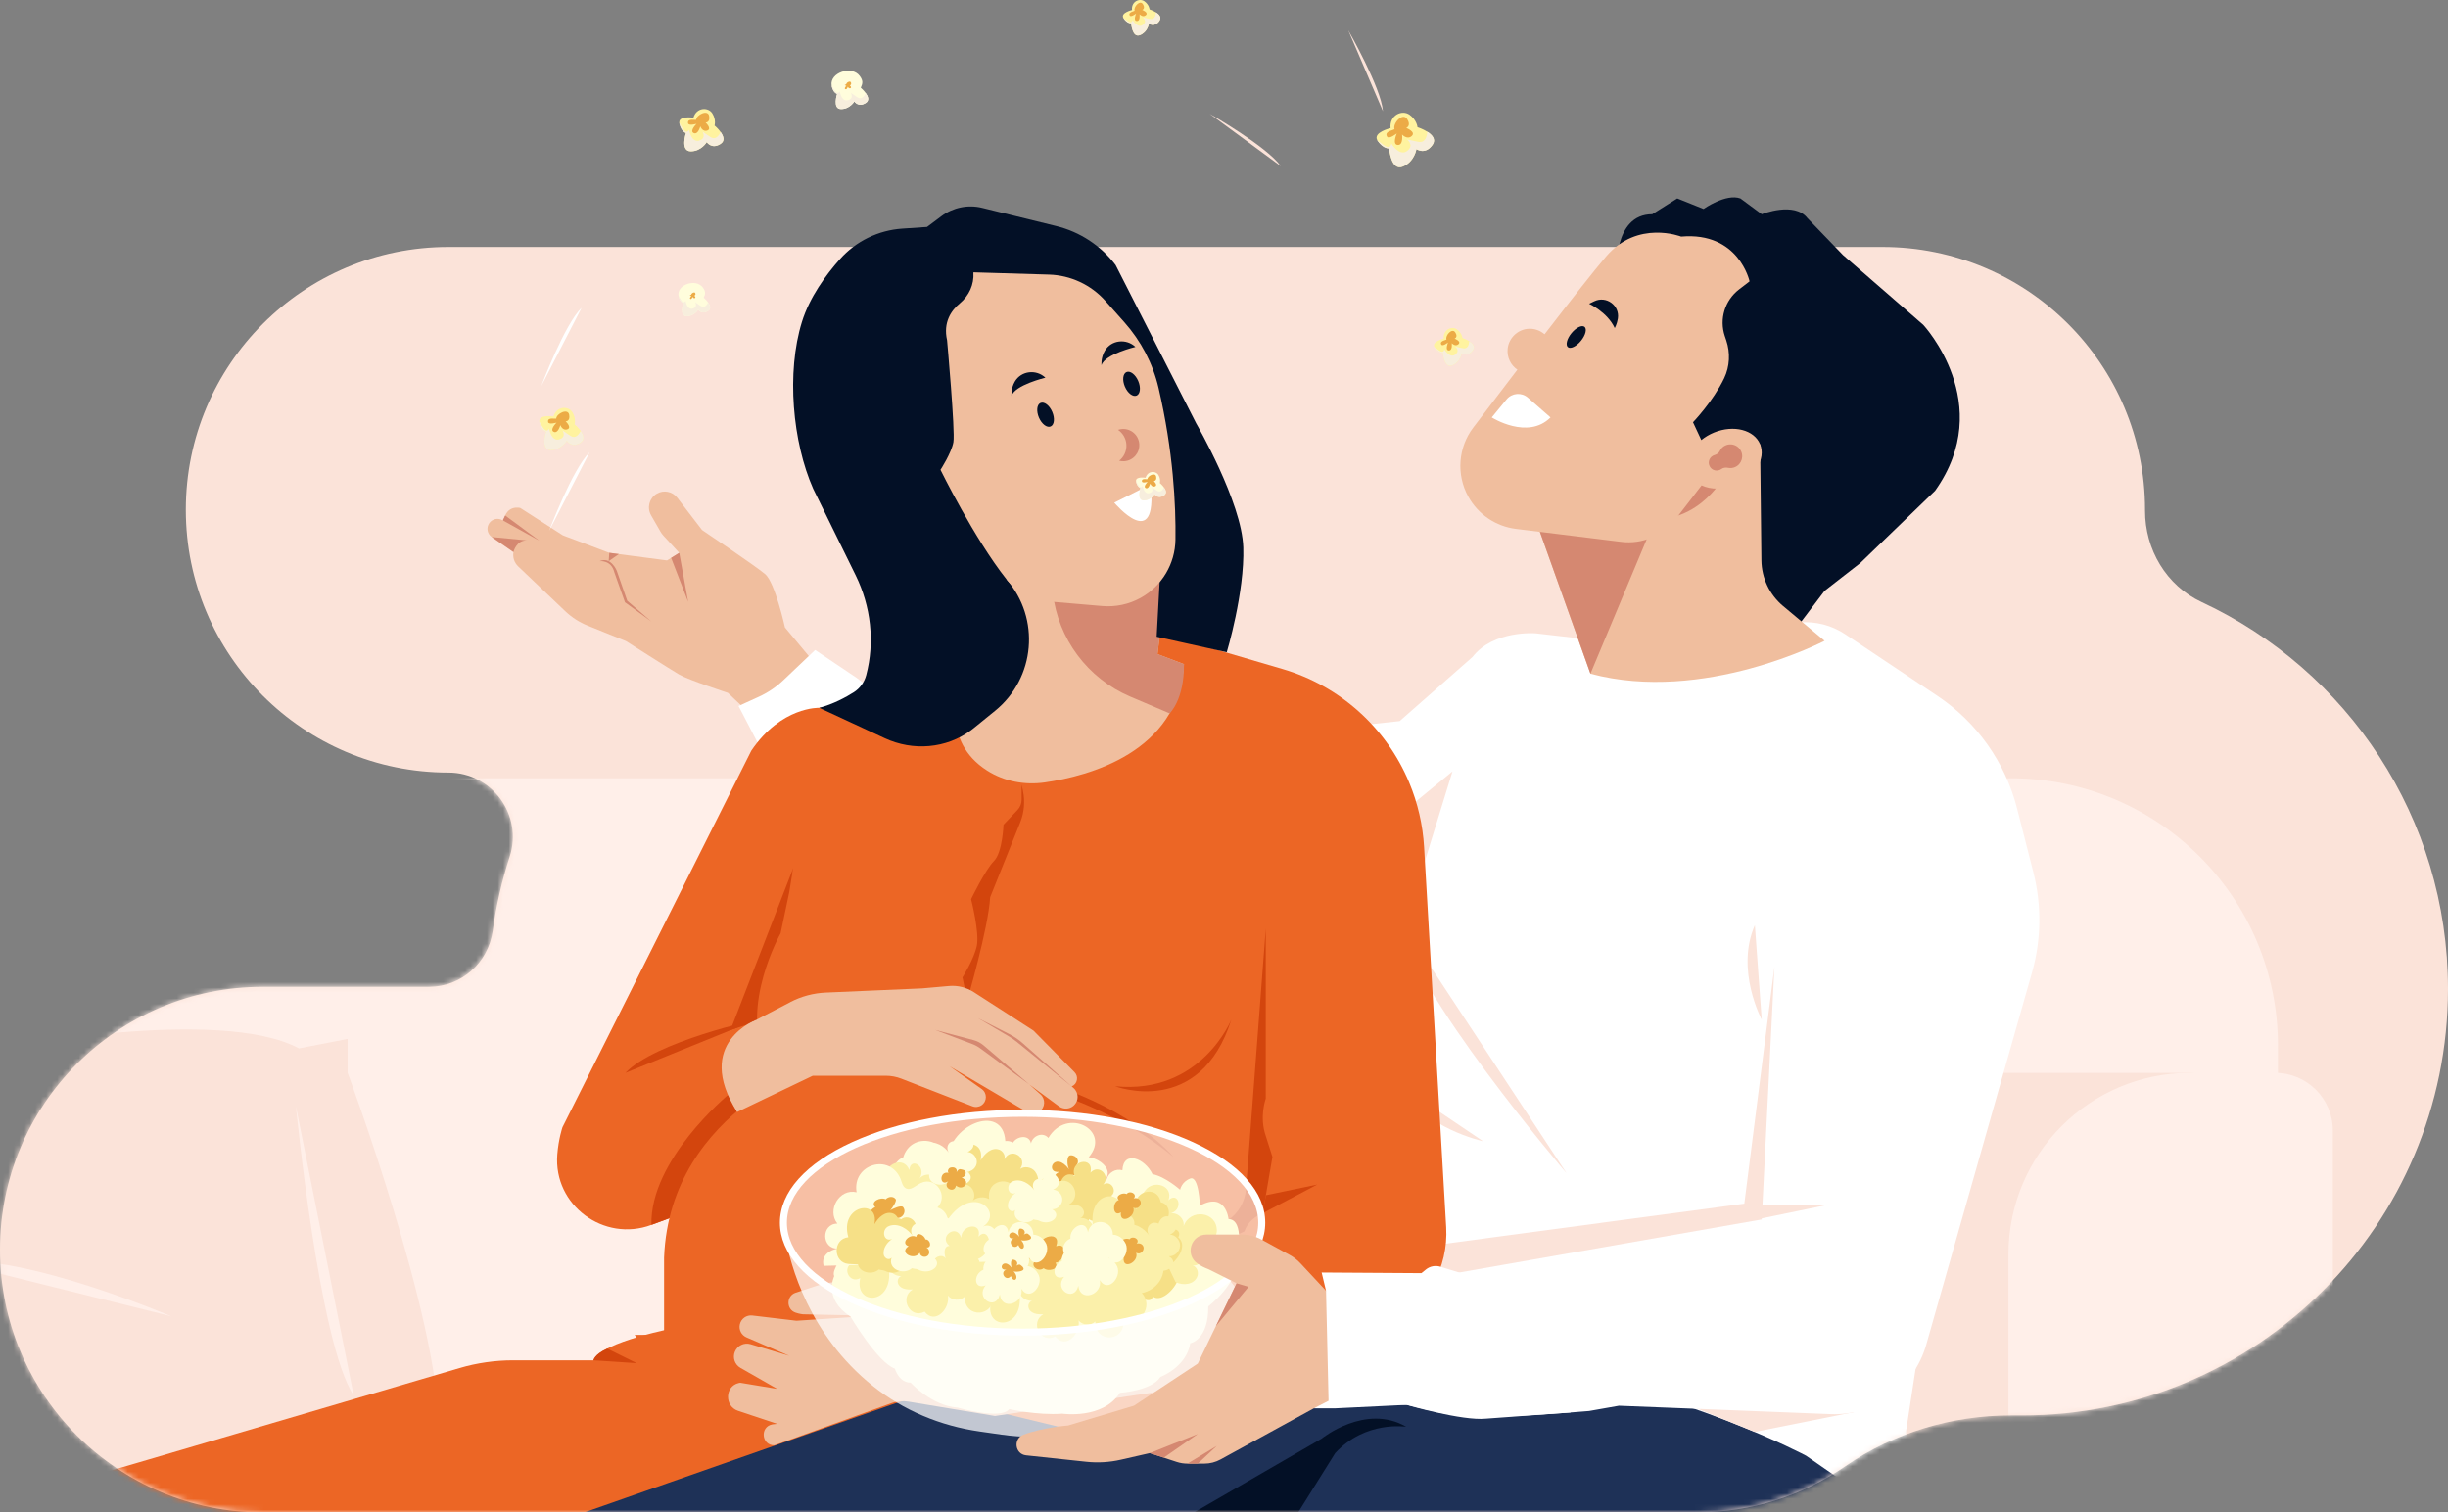
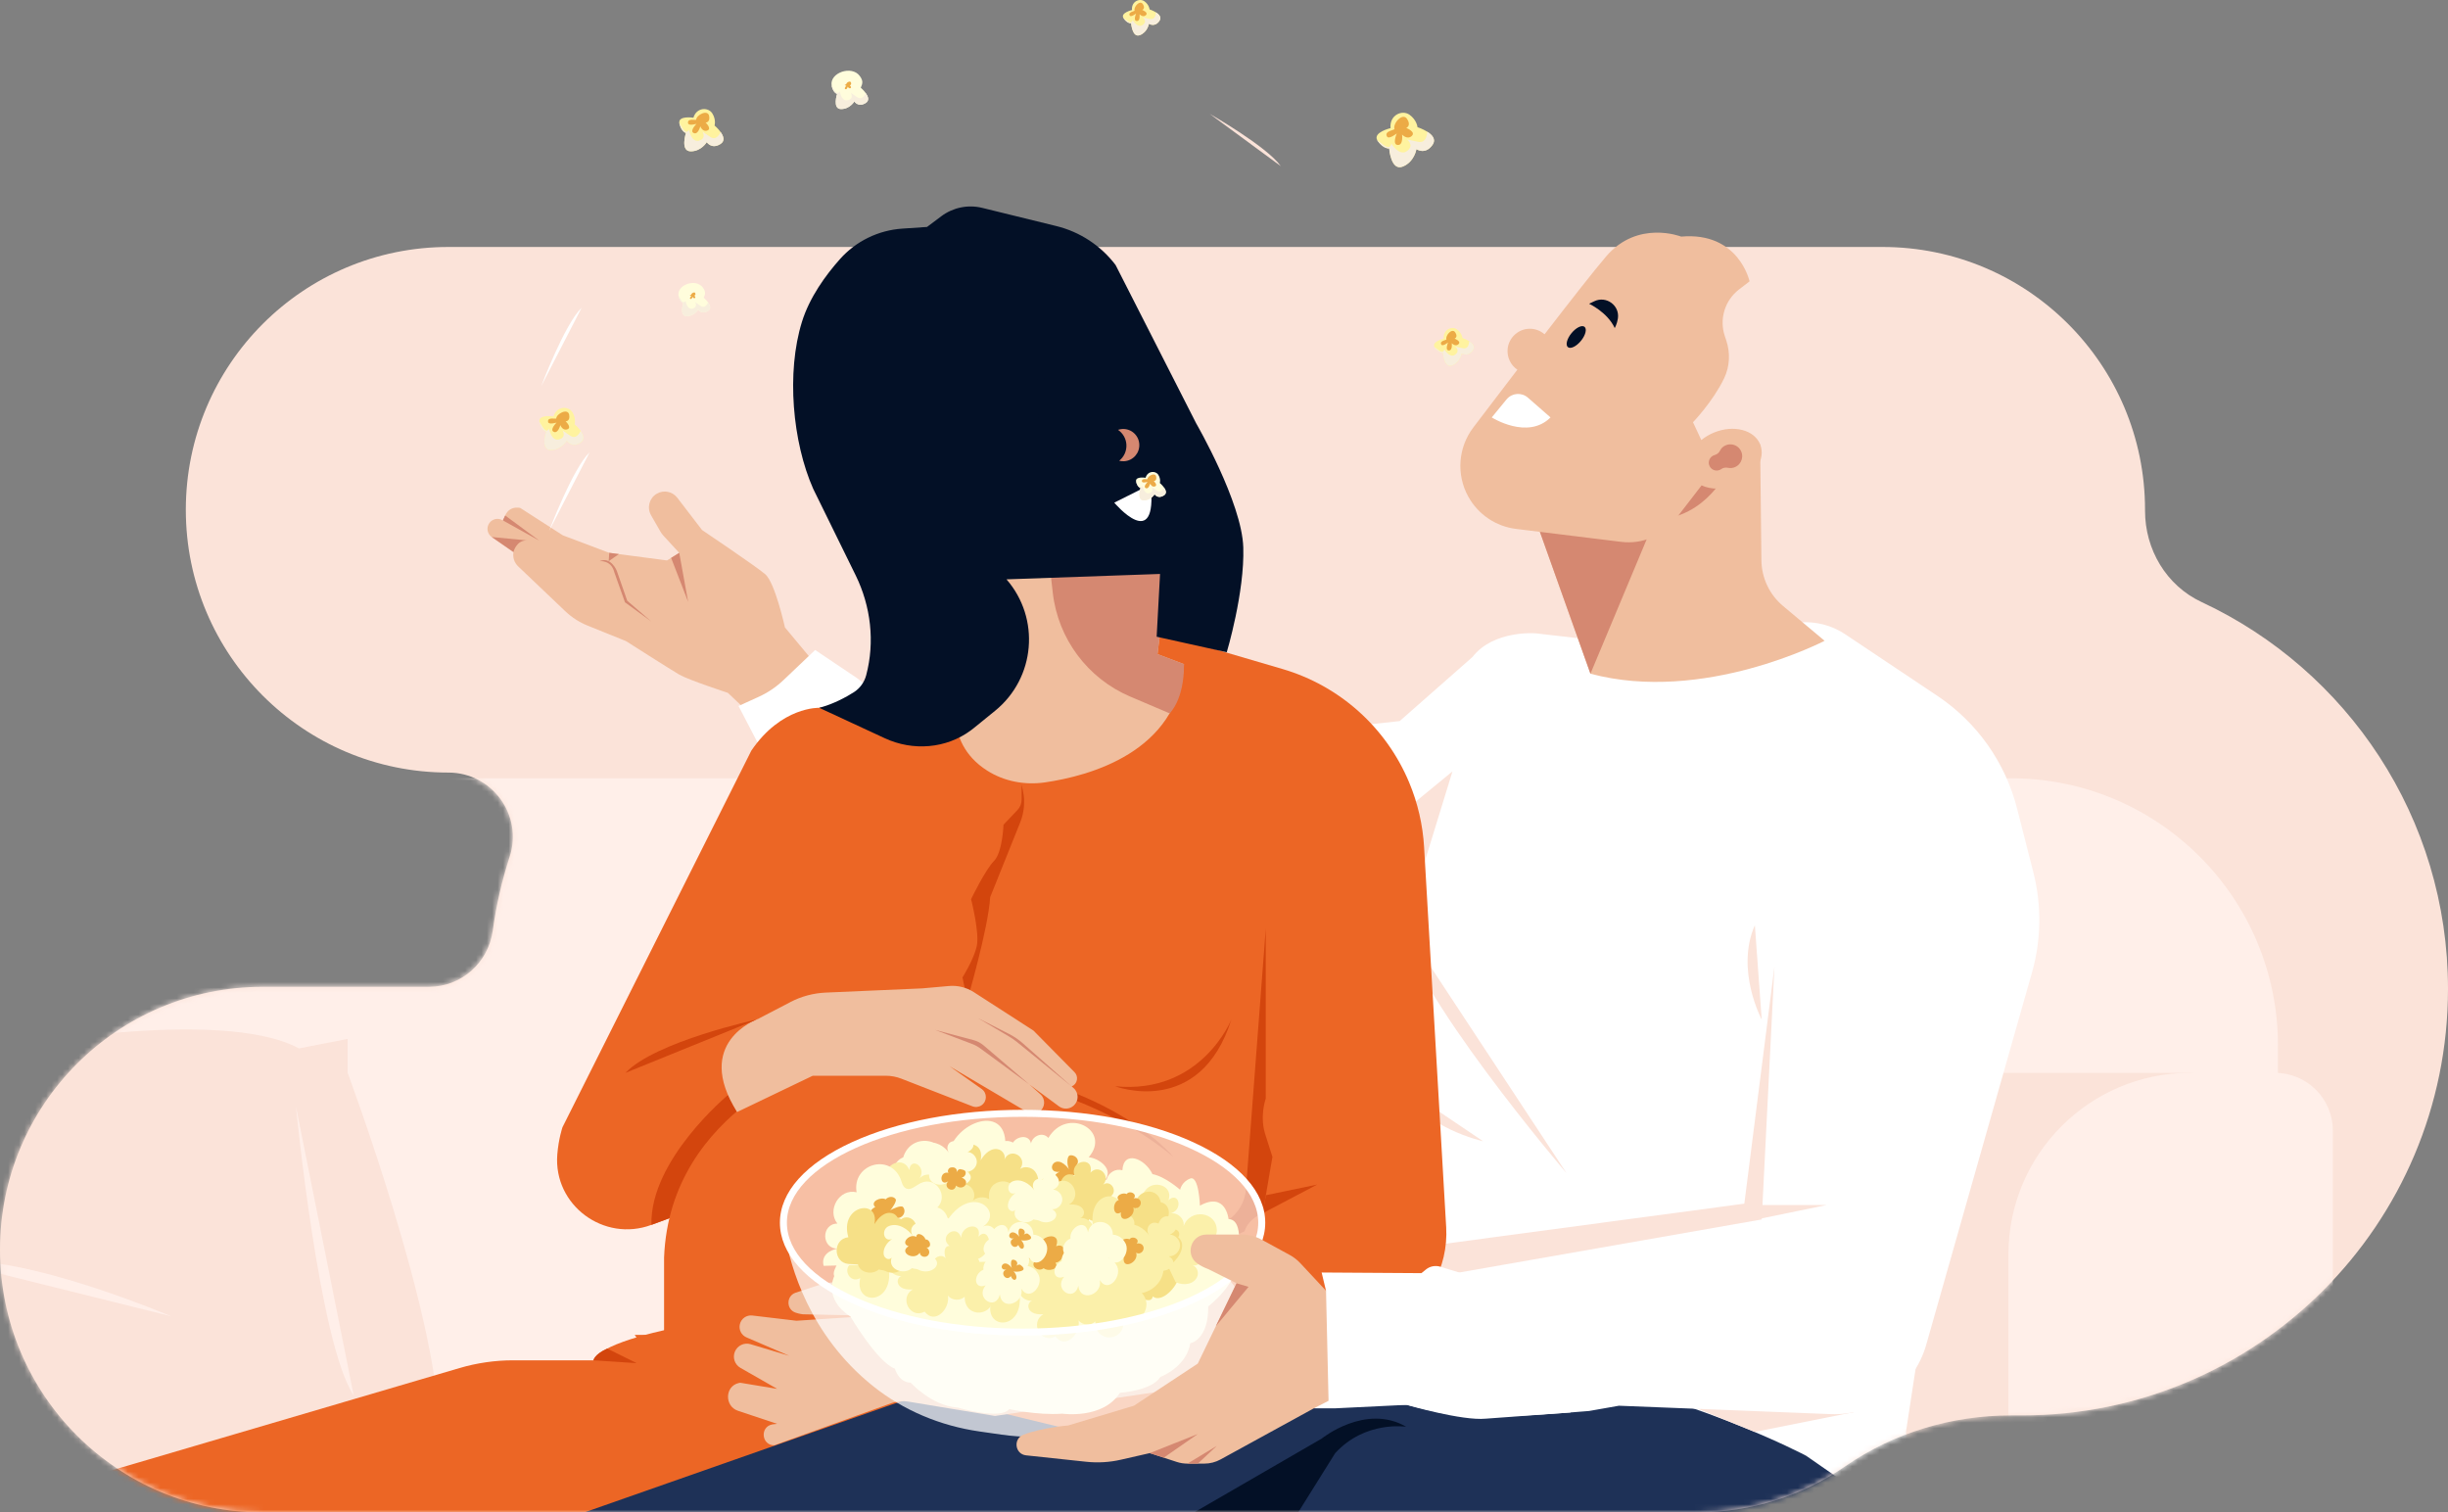
<svg xmlns="http://www.w3.org/2000/svg" width="450" height="278" viewBox="0 0 450 278" fill="none">
  <rect x="0" y="0" width="450" height="278" fill="#808080" stroke="none" />
  <path d="M48.267 278H311.883C322.051 278 331.477 274.854 339.259 269.479C348.179 263.315 358.838 260.165 369.679 260.165H371.659C414.926 260.165 450 225.063 450 181.763C450 150.283 431.461 123.139 404.708 110.664C398.218 107.637 394.288 100.993 394.308 93.829V93.701C394.308 67.022 372.699 45.396 346.041 45.396H82.425C55.767 45.396 34.158 67.022 34.158 93.701C34.158 120.379 55.767 142.005 82.425 142.005C90.454 142.005 96.172 149.842 93.687 157.482C92.266 161.852 91.217 166.385 90.583 171.057C89.776 176.962 84.801 181.391 78.846 181.391H48.272C21.609 181.391 0 203.017 0 229.696C0 256.375 21.609 278 48.267 278Z" fill="#FBE3D9" />
  <path d="M159.157 18.92C157.79 19.807 157.048 18.653 157.048 18.653C157.048 18.653 156.206 20.065 154.592 20.045C152.979 20.025 153.88 17.261 153.88 17.261C153.88 17.261 153.191 17.107 152.889 15.834C152.88 15.784 152.87 15.74 152.87 15.695C152.493 13.362 156.568 11.945 158.048 13.966C158.686 14.843 158.597 15.304 158.231 16.126C158.231 16.126 158.766 16.572 159.162 17.132C159.587 17.731 159.86 18.465 159.157 18.92Z" fill="#FFFDDC" />
  <path d="M155.567 15.472C155.567 15.537 155.137 15.601 155.325 15.68C155.513 15.765 155.592 15.755 155.592 15.755C155.592 15.755 155.097 16.24 155.394 16.379C155.691 16.523 155.845 15.923 155.845 15.923C155.845 15.923 155.998 16.329 156.325 16.206C156.652 16.082 156.206 15.665 156.206 15.665C156.206 15.665 156.538 15.665 156.444 15.21C156.355 14.749 155.582 15.14 155.567 15.467V15.472Z" fill="#ECAB46" />
  <g style="mix-blend-mode:multiply">
    <path d="M159.157 18.92C157.79 19.807 157.048 18.653 157.048 18.653C157.048 18.653 156.206 20.065 154.592 20.045C152.979 20.025 153.88 17.261 153.88 17.261C153.88 17.261 153.191 17.107 152.889 15.834C152.88 15.784 152.87 15.74 152.87 15.695C152.979 15.903 153.132 16.171 153.34 16.518C153.988 17.603 154.365 16.785 154.365 16.785C154.365 16.785 154.454 17.36 154.726 17.835C154.776 17.925 154.835 18.014 154.904 18.093C155.132 18.366 155.444 18.534 155.865 18.425C156.37 18.291 156.543 18.019 156.573 17.756C156.612 17.419 156.424 17.087 156.394 17.038C156.419 17.063 156.548 17.181 157.201 17.617C157.32 17.697 157.459 17.786 157.612 17.89C158.37 18.385 158.889 17.677 159.157 17.132C159.582 17.731 159.855 18.465 159.152 18.92H159.157Z" fill="#F7EEDD" />
  </g>
  <path d="M119.677 94.706L121.415 97.728C121.563 97.986 121.741 98.229 121.944 98.452L124.855 101.617L122.617 103.015L111.994 101.617L103.469 98.402L95.642 93.368C95.642 93.368 93.128 92.67 92.568 95.747L92.42 95.653C91.573 95.122 90.454 95.37 89.91 96.207C89.365 97.04 89.588 98.154 90.405 98.719L94.39 101.479C94.217 102.44 94.534 103.421 95.242 104.095L103.915 112.353C105.103 113.483 106.494 114.38 108.019 114.994L115.078 117.843C115.078 117.843 123.187 123.02 124.86 123.996C126.533 124.972 133.805 127.355 133.805 127.355L139.256 132.532L149.88 122.039L144.29 115.326C144.29 115.326 142.474 107.072 140.657 105.536C138.84 104 129.053 97.421 129.053 97.421L124.499 91.486C123.598 90.317 121.969 90.005 120.702 90.763C119.345 91.58 118.89 93.334 119.682 94.706H119.677Z" fill="#F0BE9E" />
  <path d="M110.227 103.153C110.227 103.153 112.37 102.876 112.93 105.204L114.885 110.709L119.741 114.251L115.301 110.426L113.365 104.877C113.365 104.877 112.271 102.222 110.222 103.153H110.227Z" fill="#D58871" />
  <path d="M94.385 101.474C94.385 101.474 94.91 99.2 96.969 99.338L90.4 98.709L94.385 101.469V101.474Z" fill="#D58871" />
  <path d="M92.42 95.647L99.138 99.378L92.865 94.751L92.42 95.647Z" fill="#D58871" />
  <path d="M111.999 101.612L111.89 103.153L113.771 101.845L111.999 101.612Z" fill="#D58871" />
  <path d="M124.86 101.612L126.499 110.634L123.37 102.544L124.86 101.612Z" fill="#D58871" />
  <path d="M149.845 119.473L144.018 125.012C142.677 126.285 141.137 127.325 139.454 128.088L135.761 129.768L140.196 138.299C140.196 138.299 139.142 146.047 148.543 157.125L183.414 144.056L157.409 124.556L149.84 119.473H149.845Z" fill="white" />
  <mask id="mask0_1130_905" style="mask-type:luminance" maskUnits="userSpaceOnUse" x="0" y="30" width="451" height="248">
    <path d="M404.708 110.664C398.218 107.637 394.288 100.993 394.307 93.829V93.701C394.307 67.022 372.699 45.396 346.041 45.396H342.843C338.709 36.657 329.818 30.608 319.516 30.608H165.84C155.538 30.608 146.647 36.657 142.513 45.396H82.43C55.772 45.396 34.163 67.022 34.163 93.701C34.163 120.379 55.772 142.005 82.43 142.005C90.459 142.005 96.177 149.842 93.692 157.482C92.271 161.852 91.222 166.385 90.588 171.057C89.781 176.962 84.806 181.391 78.85 181.391H48.277C21.618 181.391 0.01 203.017 0.01 229.696C0.01 256.375 21.618 278 48.277 278H311.892C322.061 278 331.486 274.854 339.268 269.479C348.189 263.315 358.847 260.165 369.689 260.165H371.669C414.936 260.165 450.01 225.063 450.01 181.763C450.01 150.283 431.47 123.139 404.718 110.664H404.708Z" fill="white" />
  </mask>
  <g mask="url(#mask0_1130_905)">
    <path d="M17.401 143.055H369.654C396.748 143.055 418.743 165.067 418.743 192.182V284.361H-31.688V192.182C-31.688 165.067 -9.693 143.055 17.401 143.055Z" fill="#FFEFE9" />
    <path d="M-0 192.707C-0 192.707 40.42 184.874 54.954 192.707L63.9 190.968V197.186C63.9 197.186 80.672 242.111 80.672 262.652L30.351 280.556L-17.733 272.724L-0 192.707Z" fill="#FBE3D9" />
    <path d="M54.395 203.339C54.395 203.339 58.652 247.036 65.019 256.493L54.395 203.339Z" fill="#FFEFE9" />
    <path d="M31.474 241.948C31.474 241.948 4.252 230.36 -8.693 231.96L31.474 241.948Z" fill="#FFEFE9" />
    <path d="M368.065 197.205H402.045C409.119 197.205 414.862 202.952 414.862 210.032V284.401H327.734V237.568C327.734 215.294 345.808 197.205 368.065 197.205Z" fill="#FBE3D9" />
    <path d="M124.538 243.984C124.538 243.984 110.464 246.615 109.087 250.038H94.34C91.004 250.038 87.682 250.519 84.474 251.46L11.47 272.932L-3.258 283.197H231.032C231.032 283.197 238.443 279.967 238.814 268.82C238.814 268.82 235.898 272.01 221.17 268.329L217.75 265.04L211.656 265.827L207.359 264.381L187.438 263.593L181.592 264.252L172.923 257.623L160.379 254.715L130.186 253.729L124.533 243.994L124.538 243.984Z" fill="#EC6625" />
    <path d="M117.043 250.563L109.083 250.038C109.083 250.038 109.216 248.933 111.622 247.878L117.038 250.563H117.043Z" fill="#D3450D" />
    <path d="M147.939 269.508L101.662 283.192H88.776L147.939 269.508Z" fill="#FCF0EA" />
    <path d="M221.17 268.324L225.245 278.193L223.21 268.81L221.17 268.324Z" stroke="#F0BE9E" stroke-width="0.94" stroke-miterlimit="10" />
    <path d="M253.908 248.22L175.621 255.626C171.567 256.008 167.572 256.885 163.73 258.237L95.038 282.34L341.199 285.971C341.199 285.971 345.308 280.165 345.308 272.659L298.155 248.22H253.903H253.908Z" fill="#1E3157" />
    <path d="M355.228 231.281L350.392 262.984V266.372L348.213 269.518L347.006 277.99L332.016 267.586C332.016 267.586 310.739 256.211 280.511 250.647L355.228 231.286V231.281Z" fill="white" />
    <path d="M308.63 257.549L322.546 263.202L340.981 259.525L308.63 257.549Z" fill="#FBE3D9" />
    <path d="M292.115 117.541L282.283 116.411C282.283 116.411 274.546 115.767 270.675 120.766L257.294 132.542L212.641 137.382L262.294 152.225L249.234 226.763L242.947 232.247L243.754 237.246L243.111 256.607L241.497 258.867H245.368L258.586 258.223C258.586 258.223 264.066 259.674 268.581 260.318C273.095 260.962 292.115 259.352 292.115 259.352L297.595 258.386L336.486 259.927C344.595 260.249 351.872 254.972 354.09 247.16L373.525 178.766C375.238 172.746 375.322 166.38 373.773 160.316L370.782 148.604C368.624 140.137 363.411 132.77 356.149 127.915L339.204 116.589C336.733 114.935 333.773 114.167 330.808 114.409L292.1 117.545L292.115 117.541Z" fill="white" />
    <path d="M266.997 141.792L254.863 181.238L254.225 152.28L266.997 141.792Z" fill="#FBE3D9" />
    <path d="M257.299 169.065L287.967 215.645C287.967 215.645 258.923 181.654 257.299 169.065Z" fill="#FBE3D9" />
    <path d="M258.323 200.124L272.63 209.774C272.63 209.774 261.393 207.258 258.323 200.124Z" fill="#FBE3D9" />
    <path d="M335.743 221.501H323.981L326.184 177.686L320.649 221.244L242.947 231.648L243.754 236.652L257.898 234.313L261.888 232.495L265.878 234.313L323.847 224.147L323.857 223.949L335.743 221.501Z" fill="#FBE3D9" />
    <path d="M155.458 134.573L150.592 130.1C150.592 130.1 143.622 129.837 138.102 137.992L103.394 207.203C103.394 207.203 102.667 209.334 102.444 212.232C101.721 221.536 111.013 228.393 119.751 225.143L123.053 223.914L137.052 206.941C137.052 206.941 127.092 193.346 139.171 187.381L150.463 166.682L155.458 134.578V134.573Z" fill="#EC6625" />
-     <path d="M145.795 159.597L134.285 189.313L143.364 186.43L145.795 159.597Z" fill="#D3450D" />
    <path d="M133.829 201.268C133.829 201.268 119.429 213.198 119.75 225.143L128.929 221.759L135.508 204.399L133.829 201.268Z" fill="#D3450D" />
    <path d="M184.908 123.392L150.592 130.1L145.072 164.046L143.493 171.547C143.493 171.547 135.998 184.83 140.731 194.768H152.171C152.171 194.768 123.137 203.522 122.072 231.152V245.361H116.671C116.671 245.361 121.404 252.466 124.166 254.442C126.929 256.419 163.983 254.819 163.983 254.819L214.487 267.076L226.363 260.804L227.784 252.812L234.997 254.839L255.848 243.533C262.378 239.996 266.274 232.995 265.843 225.574L261.784 155.723C261.546 151.626 260.615 147.593 259.031 143.808C254.808 133.706 246.254 126.052 235.754 122.97L199.502 112.339L184.908 123.392Z" fill="#EC6625" />
    <path d="M220.289 230.776C220.289 230.776 235.804 238.425 227.259 253.689L182.898 260.269L166.923 257.623C165.908 257.455 164.874 257.549 163.904 257.896L142.325 265.664C139.968 265.664 139.651 262.245 141.973 261.819C142.24 261.77 142.532 261.735 142.849 261.715L135.661 259.317C133.166 258.485 133.226 254.819 135.785 254.214C135.874 254.195 135.968 254.175 136.067 254.16L142.869 255.29L136.107 251.425C135.077 250.836 134.637 249.577 135.077 248.472C135.533 247.328 136.79 246.724 137.968 247.075L145.087 249.211L137.216 245.822C136.29 245.421 135.775 244.42 135.998 243.434C136.231 242.379 137.226 241.675 138.295 241.804L146.404 242.765L160.473 241.844L147.587 241.581C147.587 241.581 146.963 241.522 146.24 241.274C144.488 240.674 144.513 238.177 146.275 237.603L151.399 235.923L161.953 234.442C164.27 234.115 166.626 234.288 168.874 234.952L179.384 238.044C180.537 238.381 181.646 238.841 182.7 239.416L184.27 240.268L220.294 230.776H220.289Z" fill="#F0BE9E" />
    <path d="M232.675 170.715V201.942C232.675 201.942 231.447 205.276 232.675 208.784L233.903 212.643L232.13 222.993C232.13 222.993 229.576 223.869 228.759 226.327L219.274 230.86C218.745 231.113 218.245 231.425 217.789 231.791L214.324 234.571L206.101 236.647L225.685 224.325C227.621 223.037 228.858 220.932 229.036 218.613L232.675 170.71V170.715Z" fill="#D3450D" />
    <path d="M242.141 217.731L232.131 222.993L232.695 219.693L242.141 217.731Z" fill="#D3450D" />
    <path d="M164.31 194.748C164.31 194.748 196.567 196.502 215.67 212.643C215.67 212.643 201.997 195.452 164.31 194.748Z" fill="#D3450D" />
    <path d="M226.363 187.381C226.363 187.381 220.814 201.238 204.978 199.663C204.978 199.663 220.581 205.628 226.363 187.381Z" fill="#D3450D" />
    <path d="M187.799 144.224V146.984C187.799 147.687 187.527 148.366 187.042 148.881L184.468 151.591C184.468 151.591 184.294 156.679 182.715 158.26C181.136 159.84 178.507 165.275 178.507 165.275C178.507 165.275 180.087 171.413 179.557 173.871C179.032 176.328 176.928 179.662 176.928 179.662L177.804 183.873C177.804 183.873 181.666 170.7 182.017 164.908L187.532 151.185C188.275 149.332 188.453 147.301 188.037 145.349L187.799 144.219V144.224Z" fill="#D3450D" />
    <path d="M181.884 125.363L176.23 126.681C176.23 126.681 172.899 136.198 181.463 141.643C184.601 143.64 188.393 144.343 192.077 143.813C200.091 142.654 216.651 138.299 217.646 122.079L212.779 120.236L216.987 85.239L184.116 84.188L181.884 125.373V125.363Z" fill="#F0BE9E" />
    <path d="M192.017 95.747L193.527 108.96C194.492 117.417 199.928 124.704 207.76 128.039L215.002 131.12C215.002 131.12 217.69 128.698 217.646 122.074L212.779 120.231L215.057 101.271L192.012 95.747H192.017Z" fill="#D58871" />
    <path d="M145.29 184.196L139.166 187.381C139.166 187.381 127.389 191.592 135.503 204.399L149.404 197.731H162.814C163.8 197.731 164.775 197.914 165.691 198.271L178.75 203.349C179.309 203.567 179.938 203.492 180.433 203.156C181.478 202.442 181.492 200.901 180.458 200.168L174.562 195.992L188.854 204.429C189.542 204.835 190.408 204.8 191.062 204.345C192.146 203.587 192.235 202.016 191.25 201.139L189.23 199.341L194.666 203.354C195.487 203.958 196.621 203.904 197.378 203.22C198.344 202.348 198.319 200.827 197.334 199.985L196.997 199.697C198.052 199.257 198.324 197.889 197.522 197.077L189.982 189.437L179.022 182.372C177.661 181.495 176.047 181.094 174.433 181.238L169.512 181.674L151.795 182.447C149.523 182.546 147.3 183.14 145.28 184.191L145.29 184.196Z" fill="#F0BE9E" />
    <path d="M189.235 199.341L180.19 192.697C179.745 192.37 179.255 192.103 178.735 191.904L171.894 189.308L178.938 191.176C179.636 191.359 180.285 191.701 180.834 192.172L189.235 199.341Z" fill="#D58871" />
    <path d="M197.002 199.707L186.958 191.543C186.498 191.166 186.008 190.824 185.493 190.522L179.735 187.119L185.527 190.071C186.428 190.532 187.265 191.102 188.017 191.766L197.002 199.702V199.707Z" fill="#D58871" />
    <path d="M114.963 197.206L139.171 187.381C139.171 187.381 120.488 191.414 114.963 197.206Z" fill="#D3450D" />
    <path d="M170.398 41.715L165.864 42.022C161.463 42.32 157.349 44.321 154.413 47.616C151.755 50.603 148.819 54.651 147.423 59.139C144.522 68.448 145.681 81.27 149.488 89.856L157.285 105.734C160.092 111.452 160.844 117.986 159.23 124.1C158.889 125.398 158.082 126.523 156.948 127.241C155.493 128.163 153.206 129.411 150.597 130.105L162.646 135.693C167.824 138.096 173.958 137.62 178.527 134.202C178.71 134.063 178.888 133.924 179.067 133.781L182.933 130.64C190.329 124.625 191.274 113.676 185.017 106.488L213.244 105.497L212.621 117.035L225.507 119.889C225.507 119.889 228.809 108.895 228.546 100.612C228.284 92.328 219.913 77.867 219.913 77.867L205.071 48.711C202.363 45.144 198.512 42.612 194.161 41.547L180.552 38.208C177.943 37.568 175.181 38.133 173.032 39.748L170.403 41.72L170.398 41.715Z" fill="#031026" />
-     <path d="M178.933 50.133C179.082 52.307 178.116 54.373 176.438 55.761C174.864 57.059 173.344 59.229 174.092 62.538C174.092 62.538 175.611 79.293 175.255 81.275C174.899 83.257 172.884 86.358 172.884 86.358C172.884 86.358 179.097 99.016 185.012 106.483C186.869 108.821 189.611 110.278 192.582 110.535L202.621 111.397C205.076 111.605 207.537 111.08 209.69 109.886C213.581 107.726 216.017 103.649 216.076 99.195C216.165 92.878 215.69 82.975 212.972 71.312C211.923 66.814 209.73 62.657 206.661 59.204L203.205 55.32C200.562 52.347 196.809 50.593 192.834 50.474L178.933 50.058V50.127V50.133Z" fill="#F0BE9E" />
    <path d="M211.527 89.034L204.829 92.393C204.829 92.393 212.833 101.905 211.527 89.034Z" fill="white" />
    <path d="M206.275 78.857C206.012 78.877 205.76 78.932 205.517 79.011C206.383 79.601 206.982 80.567 207.057 81.691C207.136 82.895 206.606 83.995 205.73 84.689C206.027 84.768 206.344 84.798 206.671 84.778C208.304 84.669 209.542 83.252 209.428 81.617C209.319 79.982 207.903 78.743 206.27 78.857H206.275Z" fill="#D58871" />
    <path d="M193.131 78.39C193.807 78.1 193.939 76.896 193.427 75.702C192.915 74.507 191.952 73.775 191.277 74.065C190.601 74.355 190.468 75.558 190.98 76.753C191.492 77.947 192.455 78.68 193.131 78.39Z" fill="#031026" />
    <path d="M208.936 72.714C209.612 72.424 209.745 71.22 209.233 70.026C208.721 68.832 207.758 68.099 207.082 68.389C206.406 68.679 206.273 69.882 206.785 71.077C207.297 72.271 208.26 73.004 208.936 72.714Z" fill="#031026" />
    <path d="M192.175 69.424C192.175 69.424 186.537 70.762 185.938 72.788C185.938 72.788 185.775 71.446 186.562 70.118C187.735 68.136 190.497 67.839 192.17 69.424H192.175Z" fill="#031026" />
    <path d="M208.72 63.767C208.72 63.767 203.081 65.104 202.482 67.131C202.482 67.131 202.319 65.788 203.106 64.46C204.279 62.479 207.042 62.181 208.715 63.767H208.72Z" fill="#031026" />
-     <path d="M297.194 50.023C297.194 50.023 296.467 39.377 303.724 39.377L308.318 36.474L313.155 38.411C313.155 38.411 317.263 35.507 319.927 36.474L323.852 39.377C323.852 39.377 329.842 36.959 332.258 40.105L338.788 46.883L353.54 59.709C353.54 59.709 367.08 74.23 355.718 90.203L341.936 103.515L335.407 108.598L330.085 115.618L292.12 81.681L297.199 50.038L297.194 50.023Z" fill="#031026" />
    <path d="M327.768 111.387L335.402 117.783C335.402 117.783 313.154 129.401 292.358 123.832L281.234 92.615L323.555 81.666L323.788 102.985C323.823 106.235 325.278 109.302 327.763 111.387H327.768Z" fill="#F0BE9E" />
    <path d="M317.749 86.081C317.749 86.081 313.878 95.276 304.209 95.519L292.363 123.832L281.239 92.615L317.754 86.081H317.749Z" fill="#D58871" />
    <path d="M323.555 81.671C322.476 79.011 318.689 78.035 315.1 79.496C314.209 79.858 313.417 80.339 312.744 80.889L311.214 77.614C311.214 77.614 314.907 73.779 316.947 69.509C317.976 67.349 318.09 64.862 317.333 62.587L317.055 61.76C316.016 58.644 317.065 55.216 319.664 53.214L321.61 51.718C321.61 51.718 319.65 42.557 309.036 43.489C309.036 43.489 301.056 40.343 295.254 47.12C293.135 49.592 288.704 55.25 283.927 61.443C283.09 60.715 281.957 60.313 280.729 60.457C278.878 60.68 277.373 62.181 277.15 64.034C276.957 65.659 277.709 67.126 278.927 67.953C275.932 71.867 273.066 75.627 270.823 78.585C268.036 82.256 267.67 87.23 269.898 91.273C271.704 94.553 274.972 96.762 278.68 97.218L298.031 99.601C301.858 100.072 305.65 98.486 308.001 95.434L312.793 89.217C314.481 90.01 316.783 90.044 319.016 89.138C322.605 87.676 324.635 84.337 323.555 81.676V81.671Z" fill="#F0BE9E" />
    <path d="M276.937 73.413L274.219 76.727C274.219 76.727 280.828 80.923 285.021 76.727L280.863 73.091C279.699 72.07 277.917 72.219 276.937 73.418V73.413Z" fill="white" />
    <path d="M322.585 170.056L323.847 187.416C323.847 187.416 318.956 178.28 322.585 170.056Z" fill="#FBE3D9" />
    <path d="M258.502 262.255C258.502 262.255 251.007 261.046 245.443 267.096L234.631 284.401H208.438L242.943 264.435C242.943 264.435 251.002 257.9 258.497 262.255H258.502Z" fill="#031026" />
    <path opacity="0.58" d="M187.973 244.851C212.254 244.851 231.938 235.85 231.938 224.746C231.938 213.643 212.254 204.642 187.973 204.642C163.692 204.642 144.008 213.643 144.008 224.746C144.008 235.85 163.692 244.851 187.973 244.851Z" fill="white" />
    <path d="M225.829 224.063C225.829 224.063 225.339 218.975 220.576 221.61C220.576 221.61 220.393 216.027 218.794 216.626C217.195 217.226 216.933 218.687 216.933 218.687C216.933 218.687 214.22 216.27 211.854 215.814C210.418 212.861 206.512 211.385 206.324 215.105C205.116 214.734 203.71 215.536 203.443 216.79C203.314 216.829 203.185 216.874 203.062 216.933C204.834 215.001 202.081 212.896 200.126 212.712C204.383 207.808 196.171 203.339 192.71 209.165C191.715 207.981 189.819 208.744 189.522 210.166C189.186 208.481 186.973 208.799 186.21 210.017C185.785 209.779 185.285 209.67 184.799 209.735C184.379 202.507 173.899 206.856 174.141 213.872C174.012 209.041 167.448 208.07 166.032 212.732C164.097 213.47 163.394 216.398 164.765 217.989C163.042 217.711 161.324 219.495 161.607 221.263C158.928 221.174 154.518 223.805 156.765 226.723C154.052 226.738 154.572 230.459 153.914 232.272C153.612 233.03 153.047 233.823 153.349 234.581C153.349 234.581 151.25 238.722 156.334 241.992C156.334 241.992 161.275 250.4 164.498 251.569C164.498 251.569 165.22 254.14 167.404 254.14C167.404 254.14 171.245 258.406 176.017 258.723C176.017 258.723 183.953 261.056 185.522 259C185.522 259 190.636 260.184 195.279 259.847C195.279 259.847 202.73 260.937 205.868 256.008C205.868 256.008 211.695 255.661 213.309 253.09C213.309 253.09 218.066 251.336 218.799 246.902C218.799 246.902 222.165 246.347 222.101 240.129C222.101 240.129 227.938 235.715 227.467 231.033C227.467 231.033 228.868 224.147 225.834 224.082L225.829 224.063Z" fill="#FFFDDC" />
    <path d="M196.819 212.351C195.948 212.351 196.176 214.471 196.542 214.947C193.78 211.315 191.963 215.789 194.795 215.393C192.567 216.166 194.73 219.292 196.171 217.384C197.141 219.792 198.997 218.028 197.002 215.908C197.636 216.195 199.903 215.987 200.062 215.294C200.195 214.704 199.562 214.327 199.136 213.976C198.651 213.579 197.809 214.248 197.809 214.248C198.572 213.535 197.997 212.351 196.824 212.346L196.819 212.351Z" fill="#ECAB46" />
    <path d="M204.884 220.57C204.844 220.203 204.537 219.842 204.176 219.881C205.552 218.975 204.196 216.765 202.785 217.746C204.25 216.126 201.988 213.862 200.458 215.541C201.156 212.336 196.423 213.352 197.562 216.175C195.691 214.892 194.087 217.726 195.329 219.272C194.552 219.777 194.156 221.249 194.859 221.922C194.409 222.879 195.508 223.597 196.324 223.805C197.314 223.924 199.923 225.757 200.201 224.102C201.834 225.435 204.819 222.195 204.884 220.57Z" fill="#F6E087" />
    <path d="M216.591 234.764C216.552 234.397 216.245 234.036 215.883 234.075C217.26 233.169 215.903 230.959 214.492 231.94C215.958 230.32 213.695 228.056 212.166 229.735C212.864 226.53 208.131 227.546 209.27 230.369C207.398 229.086 205.794 231.92 207.037 233.466C206.26 233.971 205.864 235.443 206.567 236.116C206.116 237.073 207.215 237.791 208.032 237.999C209.022 238.118 211.631 239.951 211.908 238.296C213.542 239.629 216.527 236.389 216.591 234.764Z" fill="#F6E087" />
    <path d="M190.25 215.303C189.601 214.511 188.334 214.303 187.527 214.858C189.032 212.717 185.755 210.736 184.636 213.119C184.869 212.42 184.403 211.613 183.74 211.335C182.27 210.77 180.953 212.093 180.265 213.287C181.265 208.437 173.755 209.779 175.478 215.685C172.572 215.977 172.626 220.387 175.547 220.6L187.854 221.224C189.918 220.208 191.884 217.454 190.25 215.303Z" fill="#F6E087" />
    <path d="M180.299 222.056C179.993 221.328 179.106 220.862 178.394 221.169C179.928 220.005 178.76 217.325 176.854 217.781C178.215 216.929 178.552 214.778 177.572 213.49C175.25 210.691 171.082 213.56 172.379 216.82C171.557 215.556 169.597 215.611 168.824 216.899C170.72 214.635 167.394 212.435 167.151 215.051C166.111 212.38 162.552 213.931 162.75 216.497C162.765 217.647 163.359 218.727 164.186 219.5L177.997 225.544C179.478 225.172 180.948 223.651 180.309 222.061L180.299 222.056Z" fill="#FBF0AA" />
    <path d="M220.126 234.536C220.369 233.783 220.007 232.852 219.27 232.614C221.191 232.743 222.067 229.953 220.329 229.047C221.913 229.294 223.582 227.897 223.681 226.277C223.76 222.641 218.735 222.066 217.577 225.381C217.785 223.884 216.27 222.646 214.839 223.106C217.755 222.646 216.686 218.801 214.79 220.614C215.755 217.919 212.052 216.75 210.517 218.816C209.775 219.688 209.517 220.902 209.631 222.026L216.097 235.656C217.458 236.344 219.562 236.166 220.121 234.541L220.126 234.536Z" fill="#FBF0AA" />
    <path d="M216.596 227.427C217.423 225.95 215.195 225.44 214.255 226.257C214.547 225.653 214.032 224.816 213.374 224.836C215.369 224.459 215.369 221.353 213.374 220.981C212.72 217.493 207.666 219.148 209.032 222.348C207.814 220.218 204.809 222.101 206.007 224.162L202.794 232.336C204.25 232.321 214.265 232.401 215.468 232.232C216.77 231.123 218.21 228.829 216.596 227.427Z" fill="#F6E087" />
    <path d="M210.899 229.938C210.616 229.126 209.78 228.601 208.953 228.586C209.953 227.595 208.611 226.148 207.438 226.352C209.641 225.534 208.171 222.329 206.146 223.503C207.334 218.44 199.993 218.39 200.899 225.276C200.493 224.385 199.513 223.81 198.562 223.879C199.022 223.77 199.339 223.206 199.25 222.71C198.993 221.496 197.547 221.323 196.508 221.407C199.057 219.906 196.993 215.898 194.31 217.325C192.399 214.843 189.602 217.885 190.032 220.278C189.305 219.346 187.805 219.277 186.948 220.07C187.037 215.928 181.231 216.324 181.83 220.401C178.81 218.905 176.117 222.943 178.409 225.296C175.711 225.851 173.899 228.323 174.508 231.053C173.746 232.881 176.092 233.823 177.597 233.684L209.374 232.683C210.512 232.45 211.28 231.058 210.889 229.934L210.899 229.938Z" fill="#FBF0AA" />
    <path d="M177.398 233.04C177.681 233.852 178.517 234.378 179.344 234.392C178.344 235.383 179.686 236.83 180.859 236.627C178.656 237.444 180.126 240.65 182.151 239.475C180.963 244.539 188.304 244.588 187.398 237.702C187.804 238.594 188.784 239.168 189.735 239.099C189.275 239.208 188.958 239.773 189.047 240.268C189.304 241.482 190.75 241.655 191.789 241.571C189.24 243.072 191.304 247.08 193.987 245.653C195.898 248.136 198.695 245.094 198.265 242.701C198.992 243.632 200.492 243.701 201.349 242.909C201.26 247.051 207.066 246.654 206.467 242.577C209.487 244.073 212.18 240.035 209.888 237.682C212.586 237.127 214.398 234.655 213.789 231.925C214.552 230.097 212.205 229.156 210.7 229.294L178.923 230.295C177.785 230.528 177.017 231.92 177.408 233.045L177.398 233.04Z" fill="#FBF0AA" />
    <path d="M153.384 228.482C153.666 229.294 154.503 229.82 155.33 229.834C154.33 230.825 155.671 232.272 156.845 232.069C154.642 232.886 156.112 236.092 158.137 234.918C156.949 239.981 164.29 240.03 163.384 233.144C163.79 234.036 164.77 234.61 165.721 234.541C165.26 234.65 164.944 235.215 165.033 235.71C165.29 236.924 166.736 237.097 167.775 237.013C165.226 238.514 167.29 242.522 169.973 241.096C171.884 243.578 174.681 240.536 174.25 238.143C174.978 239.074 176.478 239.144 177.335 238.351C177.245 242.493 183.052 242.096 182.453 238.019C185.473 239.515 188.166 235.477 185.874 233.124C188.572 232.569 190.384 230.097 189.775 227.367C190.537 225.539 188.191 224.598 186.686 224.736L154.909 225.737C153.77 225.97 153.003 227.362 153.394 228.487L153.384 228.482Z" fill="#FBF0AA" />
    <path d="M195.275 220.555C195.319 219.604 194.503 218.697 193.577 218.667C196.478 217.355 192.829 213.768 191.691 216.839C190.329 216.2 189.314 217.691 190.196 218.88C189.369 217.622 187.681 216.547 186.176 217.137C184.834 217.647 185.225 219.906 186.711 219.282C185.889 219.812 185.166 220.818 185.29 221.838C185.364 222.467 186.151 222.933 186.612 222.393C185.938 224.385 188.641 225.346 189.993 224.137C190.31 224.256 190.666 224.221 190.983 224.355C193.087 225.48 195.399 223.429 193.408 222.269C194.334 222.334 195.23 221.511 195.275 220.555Z" fill="#FFFDDC" />
    <path d="M179.562 213.639C179.606 212.688 178.79 211.781 177.864 211.751C180.765 210.438 177.116 206.851 175.978 209.923C174.616 209.284 173.602 210.775 174.483 211.964C173.656 210.706 171.968 209.631 170.463 210.22C169.121 210.731 169.513 212.99 170.998 212.366C170.176 212.896 169.453 213.901 169.577 214.922C169.651 215.551 170.438 216.017 170.899 215.477C170.225 217.468 172.928 218.43 174.28 217.221C174.597 217.34 174.953 217.305 175.27 217.439C177.374 218.563 179.686 216.512 177.696 215.353C178.621 215.417 179.517 214.595 179.562 213.639Z" fill="#FFFDDC" />
    <path d="M189.017 231.009C189.25 231.524 189.864 231.816 190.404 231.668C189.171 232.559 190.834 233.942 191.849 233.104C192.611 233.788 194.809 233.332 194.027 232.103C195.849 231.886 196.369 228.229 194.146 229.062C195.245 226.158 190.76 227.025 190.948 229.592C190.012 228.66 188.468 229.849 189.022 231.009H189.017Z" fill="#ECAB46" />
    <path d="M185.102 229.195C184.562 228.398 183.413 228.11 182.582 228.571C184.176 227.288 182.592 224.558 180.701 225.455C184.592 222.913 178.874 217.459 174.225 224.172C174.107 223.126 173.31 222.2 172.315 221.947C174.419 219.847 172.052 216.151 169.29 217.444C168.349 217.9 167.384 218.93 166.478 218.405C165.929 218.088 165.79 217.364 165.572 216.76C163.587 211.845 156.592 214.005 157.463 219.153C154.31 218.385 151.944 222.418 153.934 224.905C150.889 224.94 150.978 229.597 154.023 229.507C152.726 229.701 150.874 230.627 151.404 232.673L184.79 231.836C185.498 231.192 185.641 229.988 185.102 229.19V229.195Z" fill="#FFFDDC" />
    <path d="M166.017 221.888C165.681 221.437 164.126 222.195 163.631 222.453C163.948 222.205 164.884 220.768 164.656 220.431C164.22 219.797 163.285 219.926 162.805 220.446C161.914 219.941 159.864 220.857 160.889 221.888C159.156 222.487 159.423 226.173 161.423 224.885C160.973 227.972 165.171 226.129 164.438 223.686C165.552 224.4 166.805 222.908 166.017 221.888Z" fill="#ECAB46" />
    <path d="M174.295 232.222C174.755 232.738 175.622 232.916 176.117 232.435C175.617 233.149 176.716 233.401 177.221 232.995L176.775 232.752C177.661 233.263 178.953 233.763 179.775 232.901C180.141 232.495 180.181 231.772 179.765 231.415C183.131 229.968 181.81 225.177 179.859 227.313C180.617 224.543 176.74 225.039 176.681 227.511C175.899 224.776 172.369 227.332 174.557 229.012C173.092 228.992 173.671 231.514 174.295 232.222Z" fill="#FBF0AA" />
    <path d="M171.884 236.78C172.344 237.296 173.21 237.474 173.705 236.993C173.205 237.707 174.304 237.959 174.809 237.553L174.364 237.31C175.25 237.821 176.542 238.321 177.364 237.459C177.73 237.053 177.77 236.329 177.354 235.973C180.72 234.526 179.398 229.735 177.448 231.871C178.205 229.101 174.329 229.597 174.27 232.069C173.488 229.334 169.958 231.89 172.146 233.57C170.681 233.55 171.26 236.072 171.884 236.78Z" fill="#FBF0AA" />
    <path d="M170.721 227.035C170.072 226.243 168.805 226.034 167.998 226.589C169.503 224.449 166.226 222.467 165.107 224.85C165.339 224.152 164.874 223.344 164.211 223.067C162.74 222.502 161.424 223.825 160.736 225.019C161.736 220.169 154.226 221.511 155.948 227.417C153.043 227.709 153.097 232.118 156.018 232.331L168.325 232.956C170.389 231.94 172.354 229.185 170.721 227.035Z" fill="#F6E087" />
    <path d="M192.121 228.274C191.676 227.496 190.829 226.981 189.958 226.951C189.938 224.117 185.923 223.711 185.379 226.505C184.978 223.86 181.938 225.598 182.146 227.664C180.22 228.472 180.359 231.405 182.577 230.533C180.572 232.886 184.423 235.324 185.181 232.203C185.507 235.304 189.686 233.852 189.136 231.157C190.735 233.753 193.522 230.211 192.121 228.269V228.274Z" fill="#FFFDDC" />
    <path d="M187.587 225.816C187.062 225.816 187.201 227.085 187.419 227.372C185.765 225.197 184.676 227.877 186.369 227.64C185.037 228.105 186.329 229.973 187.196 228.834C187.78 230.275 188.889 229.22 187.696 227.952C188.077 228.125 189.433 228.001 189.527 227.585C189.607 227.233 189.225 227.006 188.973 226.797C188.686 226.56 188.176 226.961 188.176 226.961C188.631 226.535 188.285 225.826 187.587 225.821V225.816Z" fill="#ECAB46" />
    <path d="M190.74 234.001C190.294 233.223 189.448 232.708 188.577 232.678C188.557 229.844 184.542 229.438 183.997 232.232C183.596 229.587 180.557 231.326 180.765 233.392C178.839 234.199 178.978 237.132 181.195 236.26C179.191 238.613 183.042 241.051 183.799 237.93C184.126 241.031 188.304 239.579 187.755 236.884C189.354 239.48 192.141 235.938 190.74 233.996V234.001Z" fill="#FFFDDC" />
    <path d="M186.205 231.539C185.681 231.539 185.819 232.807 186.037 233.094C184.384 230.919 183.295 233.6 184.988 233.362C183.656 233.828 184.948 235.695 185.814 234.556C186.399 235.998 187.507 234.942 186.314 233.674C186.696 233.847 188.052 233.724 188.146 233.307C188.225 232.956 187.844 232.728 187.592 232.52C187.304 232.282 186.795 232.683 186.795 232.683C187.25 232.257 186.904 231.549 186.205 231.544V231.539Z" fill="#ECAB46" />
    <path d="M216.928 229.017C216.977 227.962 216.076 226.961 215.047 226.931C218.255 225.48 214.22 221.506 212.958 224.91C211.448 224.201 210.329 225.851 211.299 227.169C210.383 225.777 208.517 224.588 206.854 225.237C205.369 225.802 205.799 228.304 207.443 227.61C206.537 228.199 205.73 229.309 205.874 230.439C205.958 231.132 206.829 231.653 207.334 231.048C206.591 233.253 209.581 234.313 211.077 232.98C211.428 233.114 211.819 233.074 212.171 233.223C214.497 234.472 217.057 232.198 214.854 230.914C215.878 230.984 216.869 230.077 216.918 229.022L216.928 229.017Z" fill="#FBF0AA" />
    <path d="M167.399 229.374C167.448 228.318 166.547 227.318 165.517 227.288C168.725 225.836 164.691 221.863 163.428 225.267C161.918 224.558 160.8 226.208 161.77 227.526C160.854 226.134 158.988 224.945 157.324 225.594C155.839 226.158 156.27 228.66 157.914 227.967C157.008 228.556 156.201 229.666 156.344 230.796C156.428 231.489 157.3 232.009 157.805 231.405C157.062 233.61 160.052 234.67 161.547 233.337C161.899 233.471 162.29 233.431 162.641 233.58C164.968 234.828 167.527 232.554 165.324 231.271C166.349 231.341 167.339 230.434 167.389 229.379L167.399 229.374Z" fill="#F6E087" />
    <path d="M173.493 229.136C173.542 228.081 172.641 227.08 171.612 227.05C174.82 225.599 170.785 221.625 169.523 225.029C168.013 224.32 166.894 225.97 167.864 227.288C166.948 225.896 165.082 224.707 163.419 225.356C161.934 225.921 162.364 228.422 164.008 227.729C163.102 228.318 162.295 229.428 162.439 230.558C162.523 231.251 163.394 231.772 163.899 231.167C163.156 233.372 166.146 234.432 167.641 233.099C167.993 233.233 168.384 233.193 168.735 233.342C171.062 234.591 173.622 232.317 171.419 231.033C172.443 231.103 173.433 230.196 173.483 229.141L173.493 229.136Z" fill="#FFFDDC" />
    <path d="M174.656 214.64C174.364 214.734 174.072 215.299 174.369 215.576C172.572 215.175 172.701 218.251 174.314 217.127C173.181 218.291 175.418 219.525 175.74 217.914C177.042 219.084 178.592 217.122 176.75 216.448C177.22 216.428 177.611 215.903 177.503 215.427C177.413 215.026 176.913 214.991 176.552 214.912C176.141 214.818 175.819 215.492 175.819 215.492C176.077 214.823 175.418 214.387 174.661 214.635L174.656 214.64Z" fill="#ECAB46" />
    <path d="M209.522 220.58C209.27 220.238 208.765 220.119 208.393 220.312C209.166 219.48 207.686 218.692 207.096 219.485C206.423 219.103 204.874 219.797 205.651 220.575C204.369 220.966 204.532 223.815 206.052 222.839C205.725 225.212 208.918 223.696 208.329 221.932C209.171 222.472 210.116 221.343 209.522 220.575V220.58Z" fill="#ECAB46" />
    <path d="M210.042 228.898C209.789 228.556 209.284 228.437 208.913 228.631C209.685 227.798 208.205 227.01 207.616 227.803C206.943 227.422 205.393 228.115 206.17 228.893C204.888 229.285 205.052 232.133 206.571 231.157C206.245 233.53 209.438 232.014 208.849 230.251C209.69 230.791 210.636 229.661 210.042 228.893V228.898Z" fill="#ECAB46" />
    <path d="M206.74 228.274C206.294 227.496 205.448 226.981 204.577 226.951C204.557 224.117 200.542 223.711 199.997 226.505C199.596 223.86 196.557 225.598 196.765 227.664C194.839 228.472 194.978 231.405 197.195 230.533C195.191 232.886 199.042 235.324 199.799 232.203C200.126 235.304 204.304 233.852 203.755 231.157C205.354 233.753 208.141 230.211 206.74 228.269V228.274Z" fill="#FFFDDC" />
    <path d="M205.161 232.416C204.715 231.638 203.869 231.123 202.997 231.093C202.978 228.259 198.963 227.853 198.418 230.647C198.017 228.001 194.978 229.74 195.186 231.806C193.26 232.614 193.399 235.547 195.616 234.675C193.611 237.028 197.463 239.466 198.22 236.344C198.547 239.446 202.725 237.994 202.176 235.299C203.775 237.895 206.562 234.353 205.161 232.411V232.416Z" fill="#FFFDDC" />
    <path d="M170.8 230.345C170.894 229.938 170.671 229.483 170.3 229.314C171.394 229.384 171.033 227.778 170.102 227.808C169.973 227.07 168.518 226.282 168.424 227.367C167.3 226.629 165.394 228.517 167.023 229.066C165.122 230.226 168.062 231.826 169.077 230.26C169.191 231.222 170.592 231.291 170.795 230.345H170.8Z" fill="#ECAB46" />
    <path d="M187.973 245.495C176.141 245.495 165.003 243.384 156.617 239.55C148.072 235.641 143.364 230.384 143.364 224.746C143.364 219.108 148.072 213.852 156.617 209.943C165.003 206.108 176.136 203.998 187.973 203.998C199.809 203.998 210.943 206.108 219.329 209.943C227.873 213.852 232.581 219.108 232.581 224.746C232.581 230.384 227.873 235.641 219.329 239.55C210.943 243.384 199.809 245.495 187.973 245.495ZM187.973 205.281C164.087 205.281 144.651 214.01 144.651 224.746C144.651 235.482 164.087 244.212 187.973 244.212C211.859 244.212 231.294 235.482 231.294 224.746C231.294 214.01 211.859 205.281 187.973 205.281Z" fill="white" />
    <path opacity="0.73" d="M187.973 244.851C165.562 244.851 147.067 237.182 144.354 227.268C145.295 232.599 148.691 245.292 160.389 254.705C166.047 259.258 172.894 262.097 180.082 263.122L184.102 263.697C191.869 264.807 199.794 263.687 206.948 260.462L212.646 257.896C212.646 257.896 227.378 250.821 231.938 227.863L231.418 227.843C228.16 237.474 209.948 244.851 187.973 244.851Z" fill="white" />
    <path d="M245.68 248.735C245.843 247.749 245.898 246.748 245.833 245.748L245.328 237.9L243.754 237.251L239.041 232.193C238.477 231.588 237.824 231.078 237.096 230.682L231.933 227.863C230.804 227.243 229.537 226.921 228.249 226.921H221.794C218.903 226.921 217.764 230.657 220.156 232.282C220.705 232.658 221.393 233.015 222.235 233.332L227.314 235.874L220.18 250.638L208.448 258.381L196.364 262.013C196.364 262.013 191.567 262.399 188.136 263.712C186.2 264.45 186.562 267.289 188.621 267.507L199.685 268.686C201.809 268.914 203.958 268.785 206.042 268.309L211.359 267.096L216.329 268.721C216.958 268.924 217.611 269.028 218.269 269.028H221.368C222.418 269.028 223.448 268.765 224.368 268.26L241.507 258.867L244.229 257.479L245.69 248.735H245.68Z" fill="#F0BE9E" />
    <path d="M229.512 236.533L227.309 235.879L223.497 243.766L229.512 236.533Z" fill="#D58871" />
    <path d="M211.349 267.096L220.175 263.588L213.923 267.938L211.349 267.096Z" fill="#D58871" />
    <path d="M218.265 269.033L223.68 265.763L220.176 269.033H218.265Z" fill="#D58871" />
    <path d="M290.612 62.654C291.457 61.625 291.755 60.472 291.278 60.079C290.801 59.687 289.728 60.203 288.883 61.232C288.037 62.261 287.739 63.414 288.216 63.807C288.694 64.2 289.766 63.684 290.612 62.654Z" fill="#031026" />
    <path d="M293.081 55.369L292.115 55.83C292.115 55.83 295.501 57.4 296.828 60.309C296.828 60.309 297.259 59.541 297.407 58.535C297.764 56.137 295.264 54.324 293.081 55.369Z" fill="#031026" />
    <path d="M318.967 85.843C320.204 85.293 320.674 83.722 319.833 82.558C319.333 81.87 318.442 81.538 317.615 81.726C316.922 81.885 316.407 82.33 316.14 82.895C315.952 83.282 315.585 83.529 315.17 83.648C315.001 83.698 314.833 83.777 314.679 83.896C314.229 84.243 314.016 84.847 314.16 85.397C314.392 86.294 315.353 86.73 316.16 86.368C316.254 86.329 316.338 86.274 316.417 86.219C316.773 85.957 317.234 85.902 317.665 85.992C318.095 86.081 318.541 86.036 318.967 85.848V85.843Z" fill="#D58871" />
    <path d="M275.189 236.032L264.759 232.832C263.848 232.554 262.858 232.743 262.115 233.347L261.294 234.016L242.947 233.897L243.754 237.256L244.22 257.484L258.586 258.227C258.586 258.227 268.764 261.2 273.135 260.764L288.729 259.625L275.189 236.032Z" fill="white" />
    <path d="M402.565 197.205H418.228C424.079 197.205 428.832 201.962 428.832 207.818V284.401H369.194V230.597C369.194 212.167 384.144 197.205 402.56 197.205H402.565Z" fill="#FFEFE9" />
  </g>
  <path d="M130.167 57.143C128.984 57.911 128.345 56.915 128.345 56.915C128.345 56.915 127.617 58.139 126.221 58.119C124.825 58.104 125.603 55.711 125.603 55.711C125.603 55.711 125.009 55.577 124.746 54.472C124.736 54.428 124.731 54.388 124.726 54.353C124.4 52.332 127.924 51.108 129.202 52.857C129.756 53.615 129.677 54.012 129.36 54.725C129.36 54.725 129.82 55.111 130.167 55.592C130.538 56.107 130.771 56.742 130.162 57.143H130.167Z" fill="#FFFDDC" />
  <path d="M127.063 54.16C127.063 54.215 126.692 54.269 126.855 54.338C127.018 54.407 127.083 54.403 127.083 54.403C127.083 54.403 126.652 54.818 126.914 54.942C127.172 55.066 127.306 54.546 127.306 54.546C127.306 54.546 127.434 54.898 127.721 54.794C128.008 54.69 127.617 54.328 127.617 54.328C127.617 54.328 127.904 54.328 127.825 53.937C127.746 53.541 127.083 53.878 127.068 54.16H127.063Z" fill="#ECAB46" />
  <g style="mix-blend-mode:multiply">
    <path d="M130.167 57.143C128.984 57.911 128.345 56.915 128.345 56.915C128.345 56.915 127.618 58.139 126.222 58.119C124.826 58.104 125.603 55.711 125.603 55.711C125.603 55.711 125.009 55.577 124.746 54.472C124.736 54.428 124.732 54.388 124.727 54.353C124.821 54.532 124.954 54.765 125.133 55.067C125.692 56.008 126.019 55.3 126.019 55.3C126.019 55.3 126.098 55.795 126.331 56.211C126.375 56.291 126.425 56.365 126.484 56.434C126.682 56.667 126.949 56.816 127.316 56.722C127.751 56.603 127.905 56.37 127.93 56.142C127.964 55.85 127.801 55.567 127.776 55.523C127.796 55.542 127.91 55.647 128.474 56.023C128.578 56.093 128.697 56.172 128.83 56.261C129.489 56.692 129.934 56.078 130.167 55.607C130.538 56.122 130.771 56.756 130.162 57.158L130.167 57.143Z" fill="#F7EEDD" />
  </g>
  <path d="M213.953 91.065C212.839 91.788 212.235 90.847 212.235 90.847C212.235 90.847 211.547 92.001 210.235 91.981C208.918 91.966 209.651 89.707 209.651 89.707C209.651 89.707 209.092 89.579 208.844 88.543C208.834 88.503 208.829 88.464 208.829 88.429C208.75 87.527 210.582 87.82 210.582 87.82C210.968 86.512 212.423 86.482 212.928 87.28C213.428 88.077 213.205 88.781 213.205 88.781C213.205 88.781 213.641 89.142 213.968 89.598C214.314 90.084 214.537 90.683 213.963 91.06L213.953 91.065Z" fill="#FFFDDC" />
  <path d="M210.923 88.058C210.918 88.171 209.804 87.825 209.913 88.493C209.973 88.865 210.968 88.573 210.968 88.573C210.968 88.573 210.062 89.455 210.611 89.717C211.156 89.98 211.433 88.885 211.433 88.885C211.433 88.885 211.71 89.628 212.309 89.405C212.908 89.182 212.091 88.419 212.091 88.419C212.091 88.419 212.695 88.429 212.527 87.592C212.359 86.754 210.958 87.468 210.928 88.062L210.923 88.058Z" fill="#ECAB46" />
  <g style="mix-blend-mode:multiply">
    <path d="M213.953 91.065C212.839 91.788 212.235 90.847 212.235 90.847C212.235 90.847 211.547 92.001 210.235 91.981C208.918 91.966 209.651 89.707 209.651 89.707C209.651 89.707 209.091 89.579 208.844 88.543C208.834 88.503 208.829 88.464 208.829 88.429C208.918 88.598 209.042 88.816 209.215 89.103C209.745 89.99 210.052 89.321 210.052 89.321C210.052 89.321 210.126 89.791 210.349 90.178C210.393 90.252 210.438 90.322 210.492 90.386C210.676 90.604 210.933 90.748 211.275 90.654C211.686 90.545 211.829 90.322 211.854 90.109C211.884 89.836 211.73 89.564 211.71 89.524C211.73 89.544 211.834 89.638 212.369 89.995C212.463 90.059 212.577 90.133 212.705 90.218C213.324 90.624 213.75 90.044 213.968 89.598C214.314 90.084 214.537 90.683 213.963 91.06L213.953 91.065Z" fill="#F7EEDD" />
  </g>
  <path d="M106.741 81.369C105.088 82.444 104.192 81.047 104.192 81.047C104.192 81.047 103.172 82.756 101.227 82.732C99.276 82.707 100.365 79.363 100.365 79.363C100.365 79.363 99.534 79.174 99.167 77.634C99.152 77.574 99.142 77.52 99.142 77.465C99.024 76.128 101.736 76.559 101.736 76.559C102.311 74.621 104.469 74.577 105.212 75.761C105.954 76.945 105.623 77.99 105.623 77.99C105.623 77.99 106.266 78.525 106.751 79.204C107.266 79.927 107.598 80.814 106.741 81.369Z" fill="#FFF39F" />
  <path d="M102.246 76.915C102.236 77.084 100.588 76.569 100.751 77.564C100.84 78.114 102.315 77.678 102.315 77.678C102.315 77.678 100.974 78.986 101.786 79.373C102.593 79.759 103.004 78.139 103.004 78.139C103.004 78.139 103.414 79.239 104.301 78.907C105.187 78.575 103.979 77.445 103.979 77.445C103.979 77.445 104.87 77.455 104.622 76.217C104.375 74.978 102.296 76.034 102.251 76.915H102.246Z" fill="#ECAB46" />
  <g style="mix-blend-mode:multiply">
    <path d="M106.742 81.369C105.088 82.444 104.192 81.047 104.192 81.047C104.192 81.047 103.172 82.756 101.227 82.732C99.276 82.707 100.365 79.363 100.365 79.363C100.365 79.363 99.534 79.174 99.167 77.634C99.153 77.574 99.143 77.52 99.143 77.465C99.276 77.713 99.459 78.04 99.712 78.461C100.494 79.774 100.949 78.783 100.949 78.783C100.949 78.783 101.058 79.477 101.39 80.056C101.454 80.165 101.524 80.274 101.603 80.368C101.875 80.695 102.251 80.903 102.766 80.77C103.38 80.606 103.588 80.279 103.623 79.957C103.667 79.551 103.445 79.15 103.405 79.09C103.435 79.12 103.593 79.259 104.38 79.789C104.524 79.888 104.687 79.997 104.875 80.116C105.796 80.715 106.42 79.858 106.746 79.199C107.261 79.923 107.593 80.809 106.737 81.364L106.742 81.369Z" fill="#F7EEDD" />
  </g>
  <path d="M132.469 26.451C130.815 27.526 129.919 26.129 129.919 26.129C129.919 26.129 128.9 27.838 126.954 27.813C125.004 27.789 126.093 24.445 126.093 24.445C126.093 24.445 125.261 24.256 124.895 22.715C124.88 22.656 124.87 22.602 124.87 22.547C124.751 21.209 127.464 21.64 127.464 21.64C128.038 19.703 130.197 19.659 130.939 20.843C131.682 22.027 131.35 23.072 131.35 23.072C131.35 23.072 131.994 23.607 132.479 24.286C132.994 25.009 133.325 25.896 132.469 26.451Z" fill="#FFF39F" />
  <path d="M127.974 21.997C127.964 22.166 126.315 21.65 126.479 22.646C126.568 23.196 128.043 22.76 128.043 22.76C128.043 22.76 126.701 24.068 127.513 24.454C128.32 24.841 128.731 23.221 128.731 23.221C128.731 23.221 129.142 24.321 130.028 23.989C130.914 23.657 129.706 22.527 129.706 22.527C129.706 22.527 130.597 22.537 130.35 21.299C130.102 20.06 128.023 21.115 127.979 21.997H127.974Z" fill="#ECAB46" />
  <g style="mix-blend-mode:multiply">
    <path d="M132.469 26.451C130.816 27.526 129.92 26.129 129.92 26.129C129.92 26.129 128.9 27.838 126.954 27.813C125.004 27.789 126.093 24.445 126.093 24.445C126.093 24.445 125.261 24.256 124.895 22.715C124.88 22.656 124.87 22.602 124.87 22.547C125.004 22.795 125.187 23.122 125.439 23.543C126.222 24.856 126.677 23.865 126.677 23.865C126.677 23.865 126.786 24.558 127.118 25.138C127.182 25.247 127.251 25.356 127.33 25.45C127.603 25.777 127.979 25.985 128.494 25.852C129.108 25.688 129.316 25.361 129.35 25.039C129.395 24.633 129.172 24.231 129.132 24.172C129.162 24.202 129.321 24.34 130.108 24.87C130.251 24.97 130.415 25.079 130.603 25.198C131.524 25.797 132.147 24.94 132.474 24.281C132.989 25.004 133.321 25.891 132.464 26.446L132.469 26.451Z" fill="#F7EEDD" />
  </g>
  <path d="M263.339 26.614C261.992 28.552 260.369 27.412 260.369 27.412C260.369 27.412 260.012 29.765 257.844 30.622C255.671 31.48 255.364 27.278 255.364 27.278C255.364 27.278 254.359 27.447 253.255 25.906C253.215 25.846 253.176 25.787 253.151 25.733C252.413 24.301 255.616 23.553 255.616 23.553C255.379 21.145 257.75 20.114 259.106 21.095C260.468 22.071 260.567 23.379 260.567 23.379C260.567 23.379 261.527 23.681 262.364 24.212C263.265 24.781 264.027 25.614 263.334 26.614H263.339Z" fill="#FFF39F" />
  <path d="M256.344 23.711C256.408 23.904 254.349 24.078 254.977 25.108C255.324 25.678 256.76 24.529 256.76 24.529C256.76 24.529 255.864 26.585 256.938 26.649C258.007 26.713 257.73 24.732 257.73 24.732C257.73 24.732 258.68 25.767 259.512 24.994C260.344 24.227 258.497 23.518 258.497 23.518C258.497 23.518 259.492 23.127 258.656 21.863C257.819 20.6 255.992 22.715 256.339 23.711H256.344Z" fill="#ECAB46" />
  <g style="mix-blend-mode:multiply">
    <path d="M263.339 26.614C261.992 28.552 260.369 27.412 260.369 27.412C260.369 27.412 260.012 29.765 257.844 30.622C255.671 31.48 255.364 27.278 255.364 27.278C255.364 27.278 254.359 27.447 253.255 25.906C253.215 25.846 253.176 25.787 253.151 25.733C253.408 25.946 253.765 26.228 254.235 26.58C255.695 27.68 255.755 26.377 255.755 26.377C255.755 26.377 256.19 27.1 256.814 27.585C256.933 27.68 257.062 27.764 257.19 27.833C257.641 28.071 258.151 28.131 258.661 27.749C259.265 27.293 259.349 26.832 259.245 26.461C259.111 25.99 258.681 25.648 258.616 25.599C258.661 25.619 258.898 25.703 260.012 25.931C260.215 25.975 260.448 26.02 260.71 26.07C261.997 26.317 262.309 25.084 262.369 24.207C263.27 24.776 264.032 25.609 263.339 26.61V26.614Z" fill="#F7EEDD" />
  </g>
  <path d="M213.131 3.84C212.255 5.103 211.196 4.36 211.196 4.36C211.196 4.36 210.963 5.896 209.547 6.455C208.131 7.015 207.928 4.276 207.928 4.276C207.928 4.276 207.275 4.385 206.552 3.379C206.527 3.339 206.503 3.3 206.483 3.265C206.003 2.333 208.092 1.843 208.092 1.843C207.933 0.272 209.483 -0.396 210.369 0.238C211.255 0.877 211.319 1.729 211.319 1.729C211.319 1.729 211.943 1.927 212.493 2.274C213.082 2.646 213.577 3.186 213.126 3.84H213.131Z" fill="#FFF39F" />
  <path d="M208.572 1.947C208.616 2.071 207.275 2.19 207.681 2.859C207.908 3.23 208.844 2.482 208.844 2.482C208.844 2.482 208.26 3.825 208.958 3.864C209.656 3.904 209.473 2.616 209.473 2.616C209.473 2.616 210.091 3.29 210.636 2.789C211.176 2.289 209.973 1.828 209.973 1.828C209.973 1.828 210.621 1.57 210.077 0.748C209.532 -0.074 208.339 1.303 208.567 1.952L208.572 1.947Z" fill="#ECAB46" />
  <g style="mix-blend-mode:multiply">
    <path d="M213.131 3.84C212.255 5.103 211.196 4.36 211.196 4.36C211.196 4.36 210.963 5.896 209.547 6.455C208.131 7.015 207.928 4.276 207.928 4.276C207.928 4.276 207.275 4.385 206.552 3.379C206.527 3.339 206.503 3.3 206.483 3.265C206.651 3.404 206.884 3.587 207.191 3.815C208.141 4.533 208.181 3.681 208.181 3.681C208.181 3.681 208.463 4.152 208.874 4.469C208.953 4.528 209.032 4.588 209.121 4.632C209.414 4.786 209.75 4.825 210.077 4.578C210.473 4.28 210.527 3.983 210.458 3.74C210.369 3.433 210.092 3.21 210.047 3.176C210.077 3.191 210.23 3.245 210.958 3.394C211.092 3.423 211.24 3.453 211.414 3.483C212.255 3.646 212.453 2.844 212.493 2.269C213.082 2.641 213.577 3.181 213.126 3.835L213.131 3.84Z" fill="#F7EEDD" />
  </g>
  <path d="M270.765 64.391C269.829 65.739 268.7 64.946 268.7 64.946C268.7 64.946 268.453 66.581 266.943 67.175C265.433 67.77 265.22 64.852 265.22 64.852C265.22 64.852 264.522 64.966 263.755 63.895C263.725 63.851 263.7 63.811 263.68 63.772C263.171 62.776 265.393 62.256 265.393 62.256C265.225 60.581 266.874 59.868 267.819 60.546C268.765 61.225 268.834 62.132 268.834 62.132C268.834 62.132 269.497 62.345 270.081 62.711C270.705 63.108 271.24 63.687 270.755 64.381L270.765 64.391Z" fill="#FFF39F" />
  <path d="M265.903 62.374C265.948 62.508 264.517 62.632 264.953 63.346C265.195 63.742 266.19 62.944 266.19 62.944C266.19 62.944 265.572 64.371 266.314 64.416C267.057 64.46 266.864 63.083 266.864 63.083C266.864 63.083 267.527 63.801 268.101 63.266C268.68 62.731 267.393 62.241 267.393 62.241C267.393 62.241 268.086 61.968 267.502 61.091C266.923 60.215 265.651 61.681 265.893 62.374H265.903Z" fill="#ECAB46" />
  <g style="mix-blend-mode:multiply">
    <path d="M270.765 64.391C269.829 65.739 268.7 64.946 268.7 64.946C268.7 64.946 268.453 66.581 266.943 67.175C265.433 67.77 265.22 64.852 265.22 64.852C265.22 64.852 264.522 64.966 263.755 63.895C263.725 63.851 263.7 63.811 263.681 63.772C263.859 63.92 264.106 64.114 264.433 64.361C265.448 65.124 265.488 64.222 265.488 64.222C265.488 64.222 265.79 64.723 266.225 65.065C266.309 65.129 266.393 65.189 266.488 65.238C266.799 65.402 267.156 65.446 267.507 65.179C267.928 64.862 267.988 64.544 267.913 64.282C267.819 63.955 267.522 63.717 267.473 63.682C267.507 63.697 267.671 63.757 268.443 63.915C268.582 63.945 268.745 63.975 268.928 64.014C269.824 64.188 270.037 63.331 270.082 62.721C270.705 63.118 271.24 63.697 270.755 64.391H270.765Z" fill="#F7EEDD" />
  </g>
-   <path d="M254.225 20.456L247.829 5.539C247.829 5.539 253.874 16.082 254.225 20.456Z" fill="#FBE3D9" />
  <path d="M235.438 30.538L222.369 20.927C222.369 20.927 232.918 26.946 235.438 30.538Z" fill="#FBE3D9" />
  <path d="M108.385 83.133L100.949 97.56C100.949 97.56 105.236 86.185 108.385 83.133Z" fill="white" />
  <path d="M106.919 56.563L99.484 70.99C99.484 70.99 103.771 59.615 106.919 56.563Z" fill="white" />
</svg>